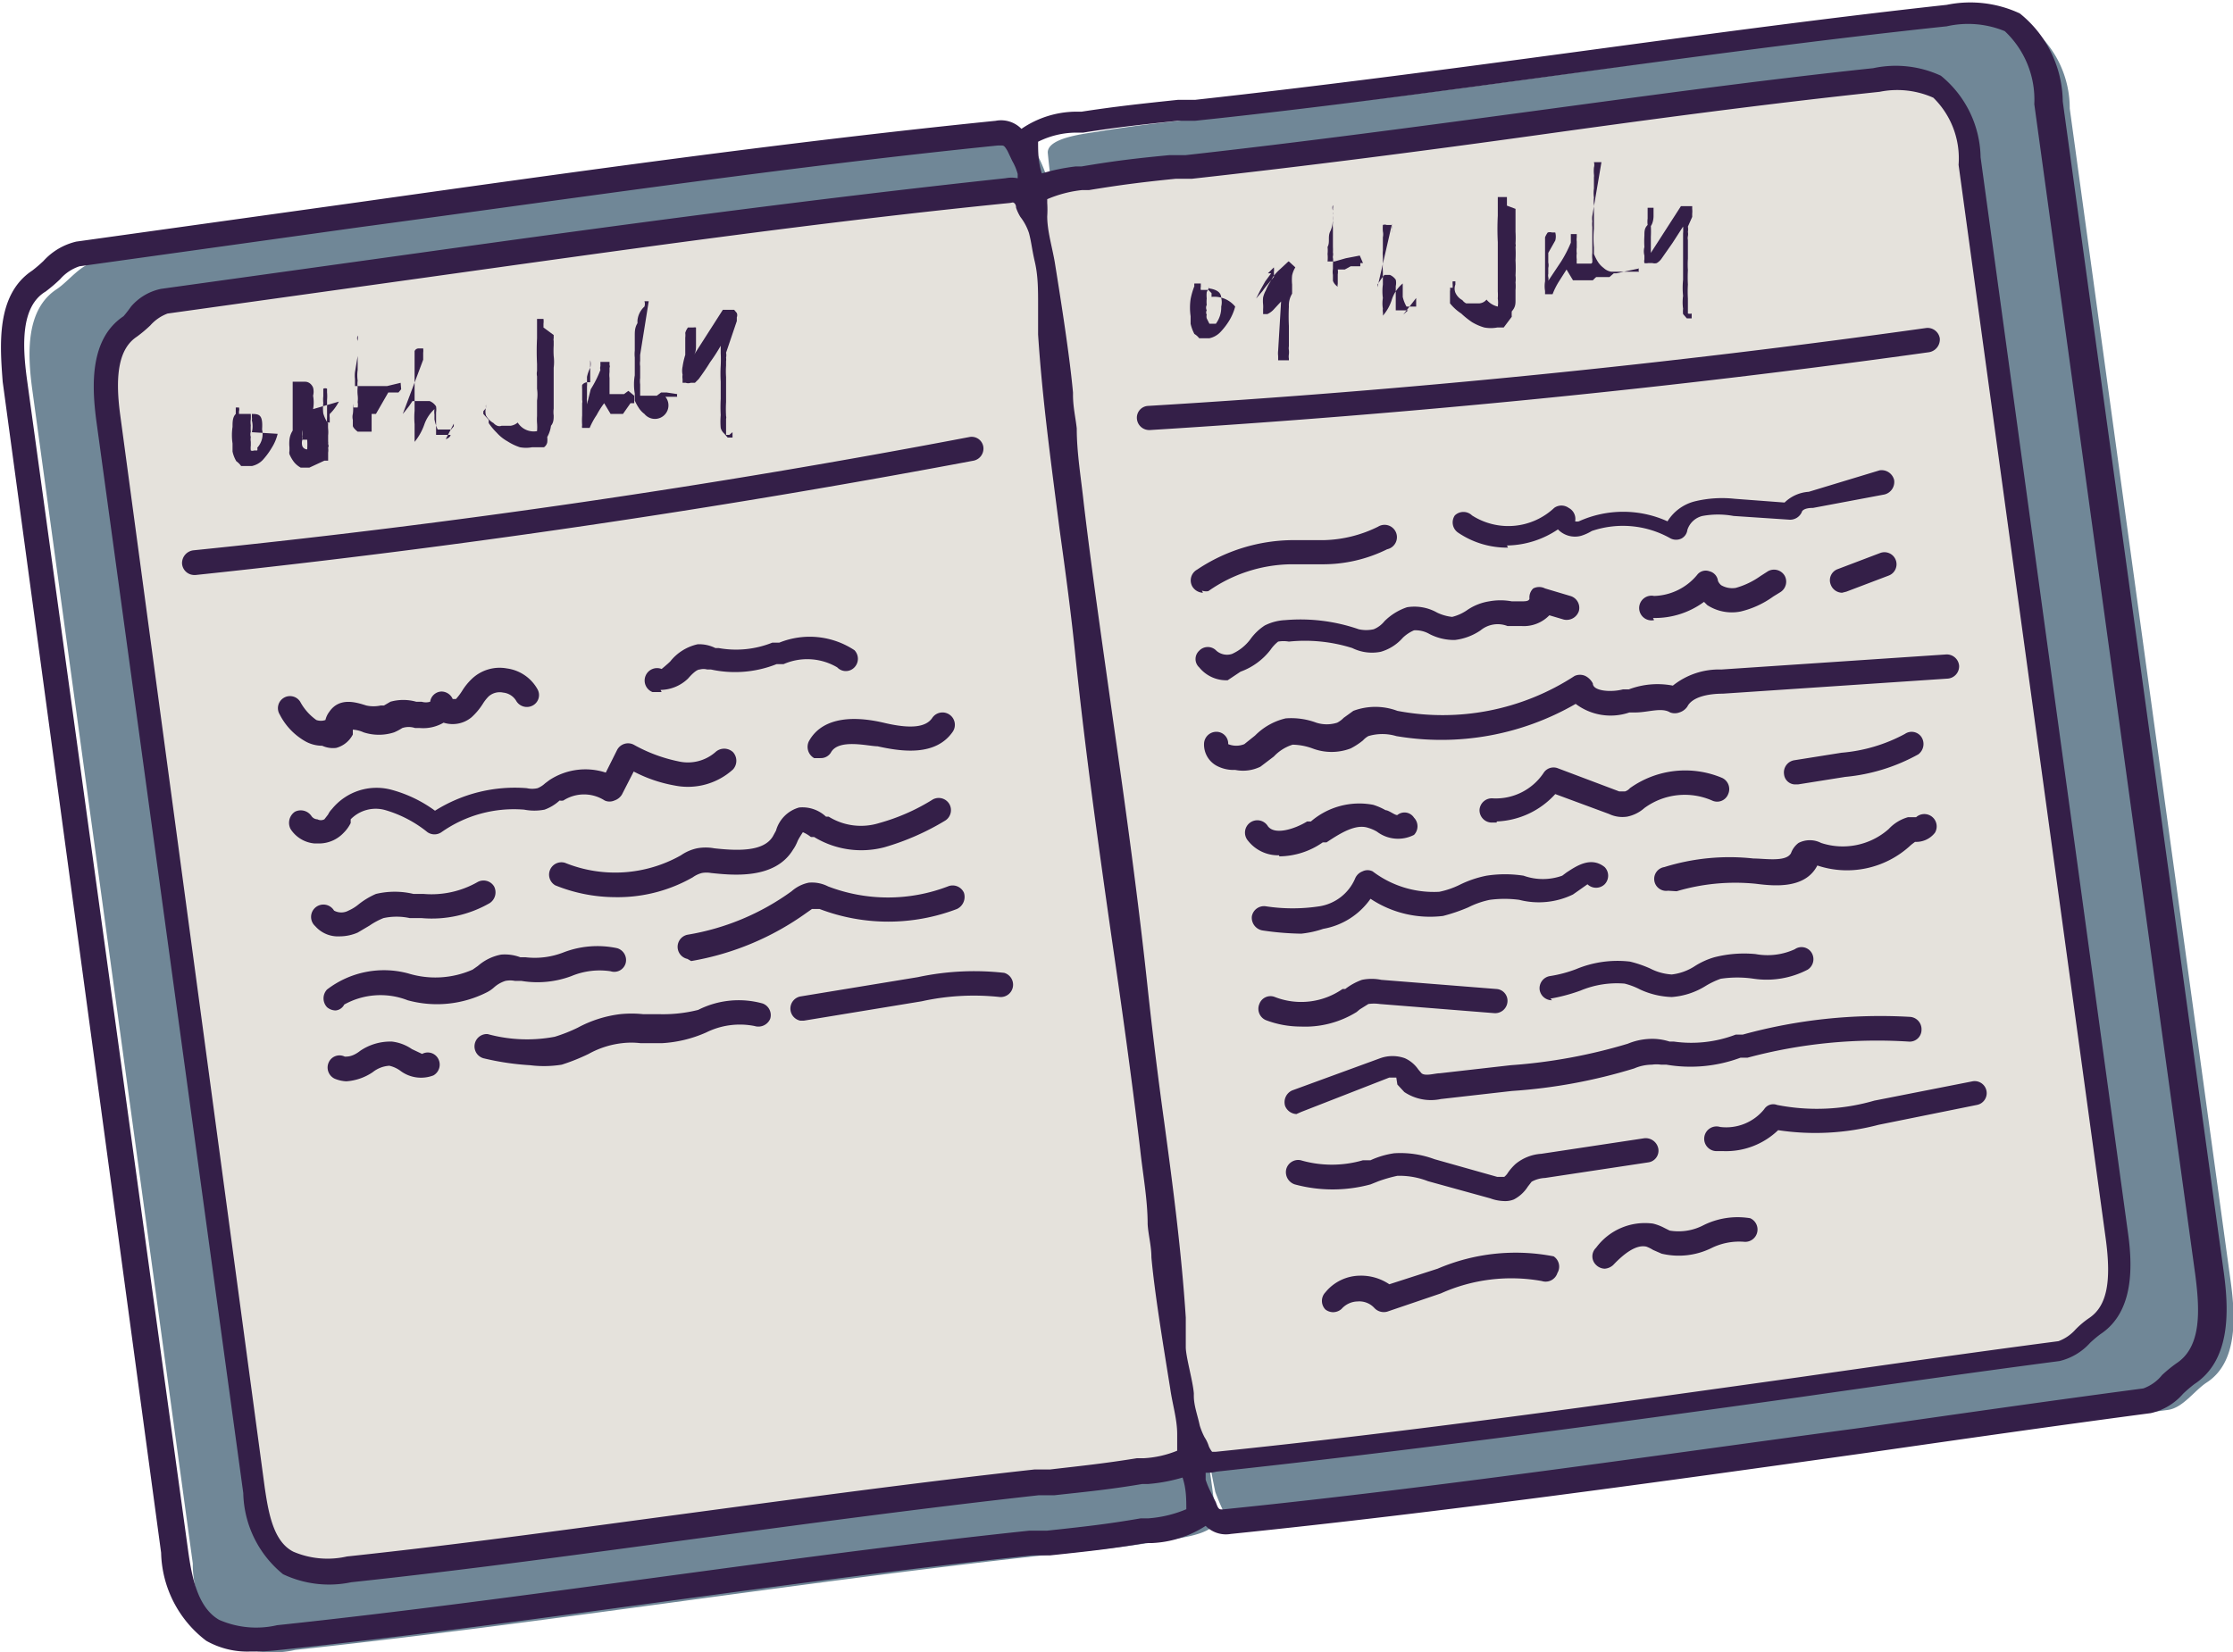
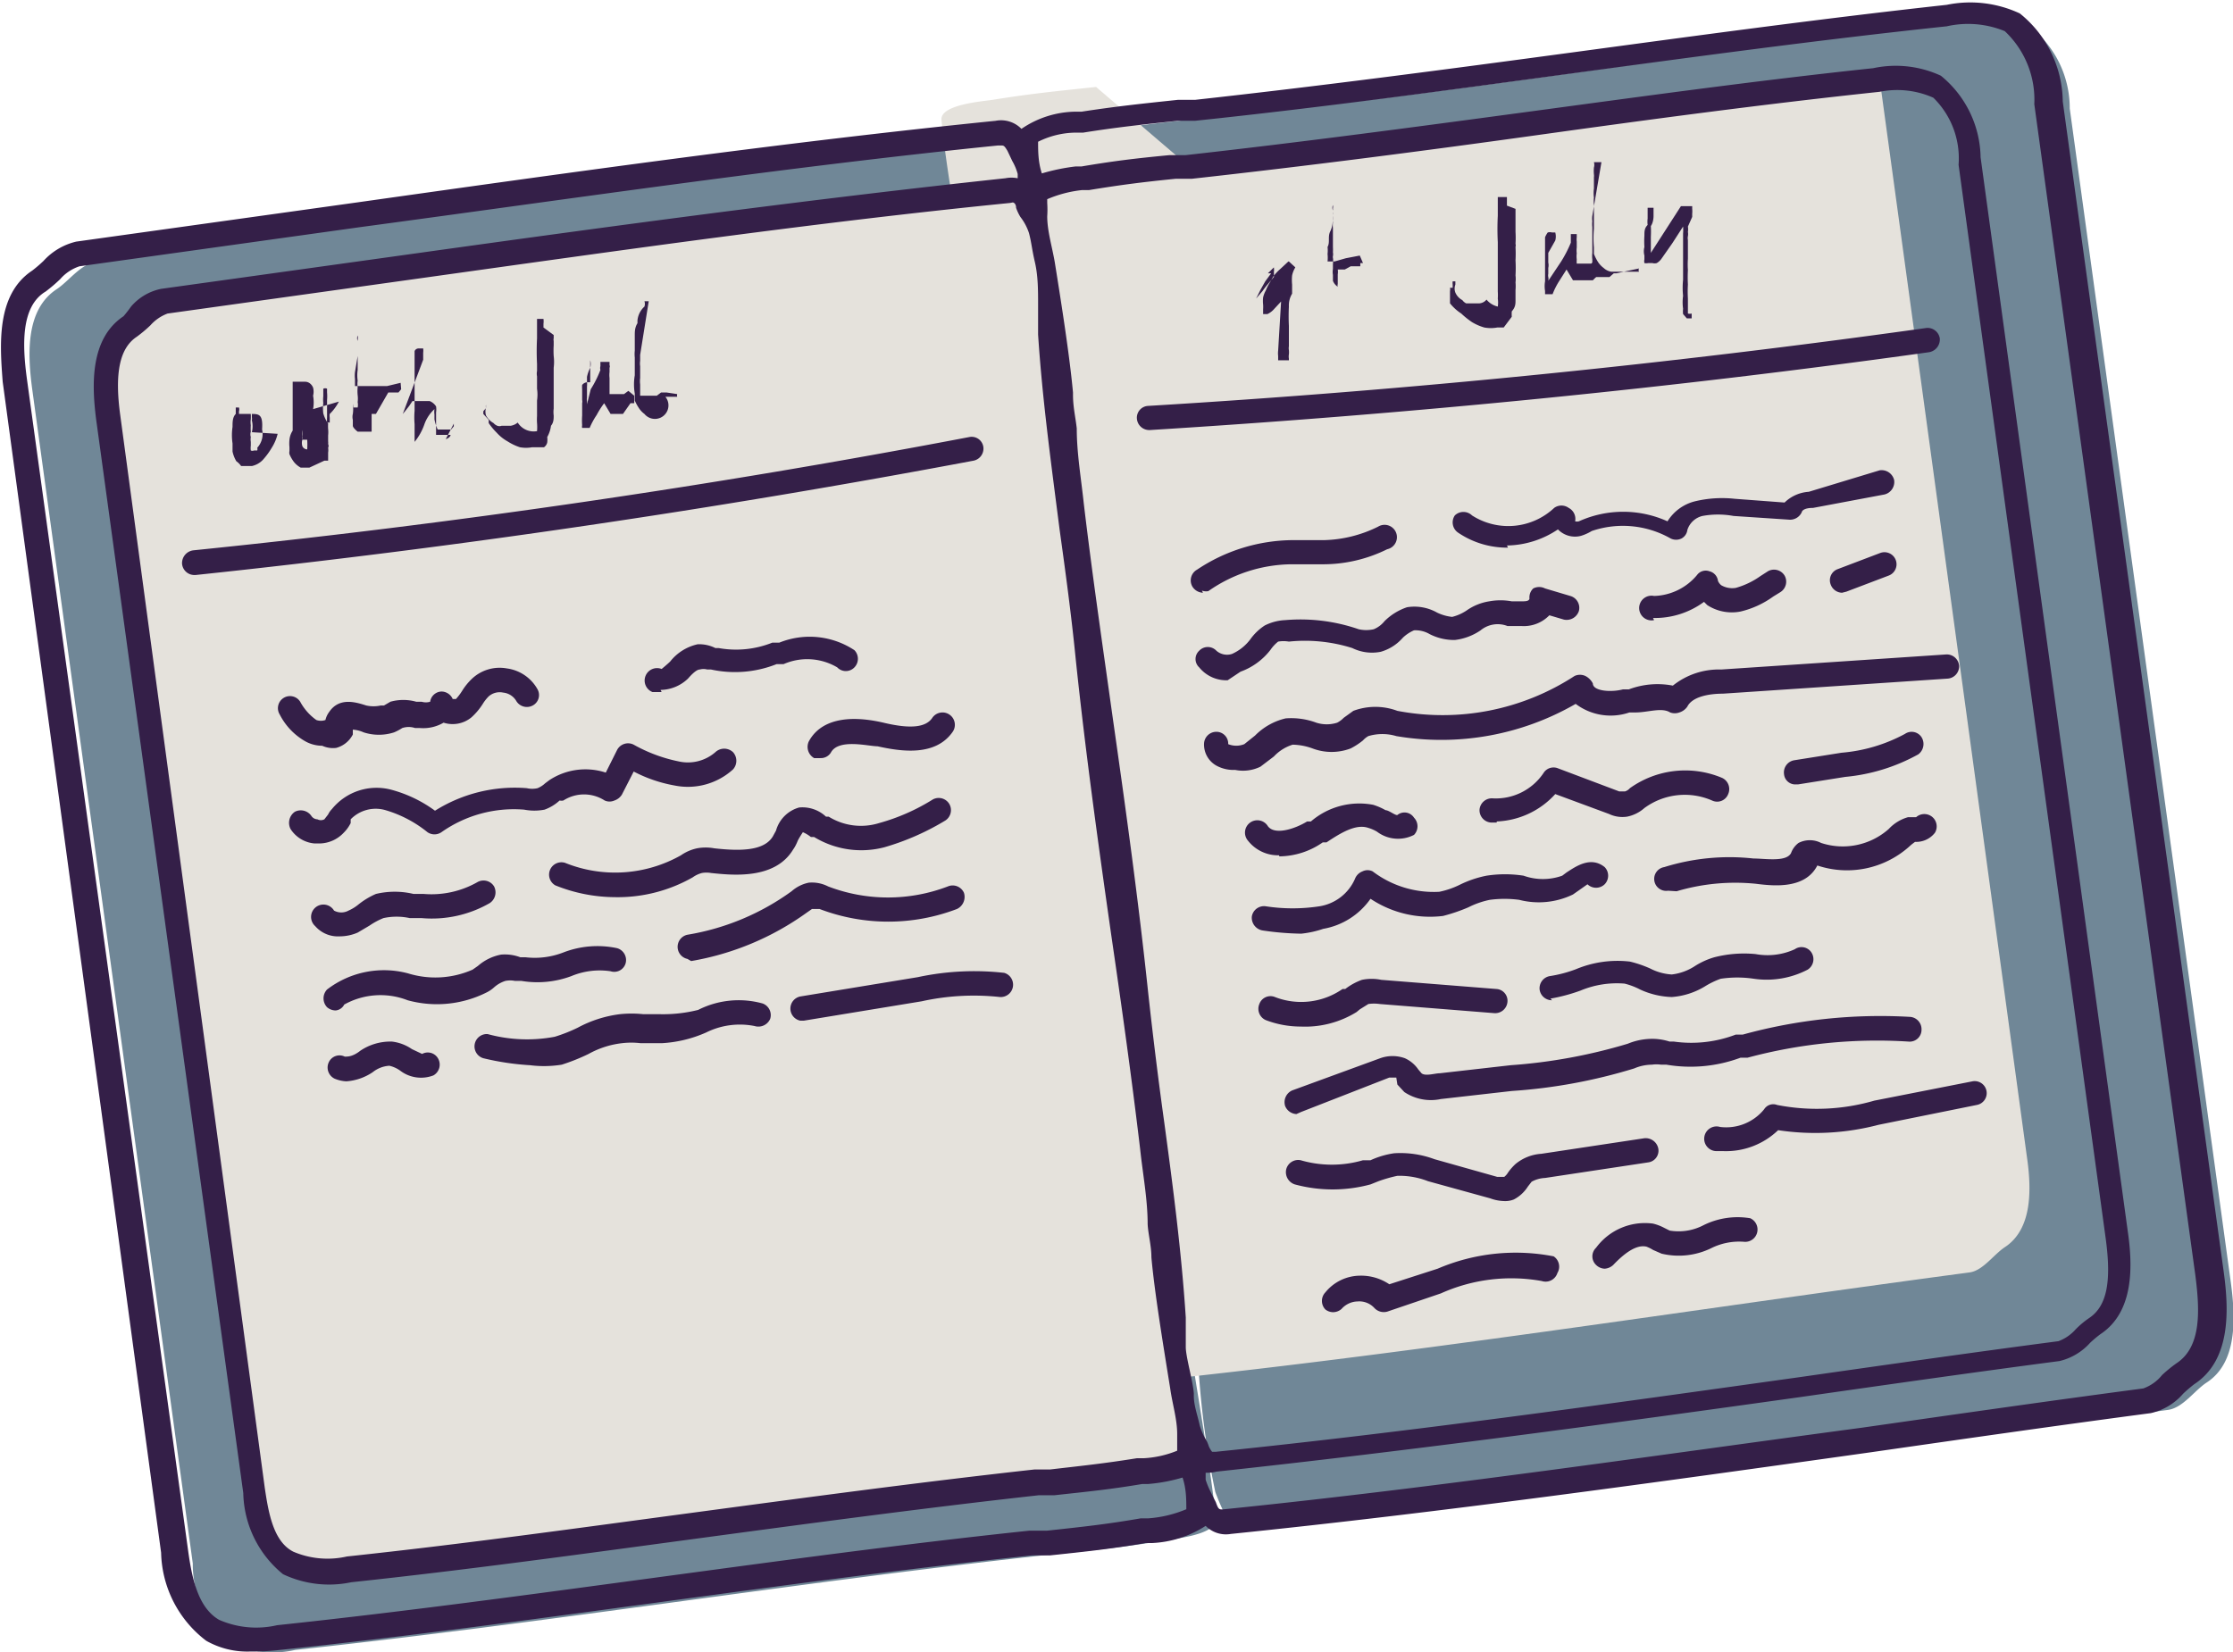
<svg xmlns="http://www.w3.org/2000/svg" id="Capa_1" data-name="Capa 1" width="41.58" height="30.77" viewBox="0 0 41.58 30.77">
  <defs>
    <style>.icon2-1{fill:#708797;}.icon2-2{fill:#e5e2dc;}.icon2-3{fill:#341f48;}</style>
  </defs>
  <title>cta2</title>
  <path class="icon2-1" d="M22.64,2.47C27.36,2,31.9,1.21,36.62.7a2,2,0,0,1,1.23.13,1.92,1.92,0,0,1,.69,1.48q1.5,10.93,3,21.87c.09.67.12,1.49-.45,1.86-.23.15-.44.47-.72.51-5.71.76-11.45,1.68-17.15,2.25-.18,0-.29,0-.39-.26a4.58,4.58,0,0,1-.2-.46,16.16,16.16,0,0,1-.34-2.95c-.14-2-.48-4-.7-6.05-.38-3.76-1.08-7.48-1.41-11.25-.11-1.27-.56-3.48-.67-4.7,0-.3.81-.36,1-.4.74-.12,1.26-.17,2.1-.26" transform="translate(0 -0.29)" />
  <path class="icon2-1" d="M19.5,29.25c-4.73.52-9.26,1.26-14,1.77a1.88,1.88,0,0,1-1.22-.13,1.89,1.89,0,0,1-.69-1.48L.6,7.54c-.09-.67-.12-1.48.45-1.86.23-.15.45-.47.73-.51C7.49,4.41,13.23,3.5,18.92,2.92c.19,0,.3,0,.4.26a3,3,0,0,1,.19.46,15.33,15.33,0,0,1,.34,2.95c.14,2,.49,4,.7,6.05.39,3.76,1.08,7.48,1.42,11.25.11,1.27.56,3.49.67,4.7,0,.3-.81.36-1,.4-.74.12-1.26.17-2.1.26" transform="translate(0 -0.29)" />
-   <path class="icon2-2" d="M22.14,3.39C26.48,2.91,30.63,2.23,35,1.76a1.78,1.78,0,0,1,1.12.12,1.77,1.77,0,0,1,.64,1.36q1.37,10,2.74,20.06c.09.61.11,1.36-.41,1.7-.21.14-.41.44-.66.47-5.25.7-10.51,1.54-15.73,2.07-.17,0-.27,0-.36-.24a2.3,2.3,0,0,1-.18-.43,13.54,13.54,0,0,1-.31-2.7c-.13-1.87-.45-3.68-.65-5.55-.35-3.45-1-6.86-1.29-10.31-.11-1.17-.52-3.2-.62-4.32,0-.27.74-.33.95-.36.68-.11,1.16-.16,1.93-.24" transform="translate(0 -0.29)" />
+   <path class="icon2-2" d="M22.14,3.39C26.48,2.91,30.63,2.23,35,1.76q1.37,10,2.74,20.06c.09.61.11,1.36-.41,1.7-.21.14-.41.44-.66.47-5.25.7-10.51,1.54-15.73,2.07-.17,0-.27,0-.36-.24a2.3,2.3,0,0,1-.18-.43,13.54,13.54,0,0,1-.31-2.7c-.13-1.87-.45-3.68-.65-5.55-.35-3.45-1-6.86-1.29-10.31-.11-1.17-.52-3.2-.62-4.32,0-.27.74-.33.95-.36.68-.11,1.16-.16,1.93-.24" transform="translate(0 -0.29)" />
  <path class="icon2-2" d="M19.26,28c-4.33.47-8.49,1.15-12.83,1.63a1.85,1.85,0,0,1-1.12-.12,1.76,1.76,0,0,1-.63-1.36Q3.3,18.06,1.93,8c-.08-.61-.11-1.35.41-1.7.21-.14.41-.43.66-.47,5.25-.7,10.51-1.53,15.73-2.06.17,0,.27,0,.37.24a3.79,3.79,0,0,1,.18.42,15.3,15.3,0,0,1,.31,2.7c.12,1.88.44,3.69.64,5.56.35,3.44,1,6.85,1.29,10.31.11,1.17.52,3.2.62,4.32,0,.27-.74.32-.95.36-.68.11-1.16.16-1.93.24" transform="translate(0 -0.29)" />
  <path class="icon2-3" d="M4.67,31.05a1.55,1.55,0,0,1-.83-.2A2.12,2.12,0,0,1,3,29.21L.05,7.4C0,6.73-.08,5.78.6,5.33a2.59,2.59,0,0,0,.21-.18,1.19,1.19,0,0,1,.61-.36l5.23-.73c3.9-.55,7.94-1.12,11.89-1.52a.53.53,0,0,1,.48.15,1.82,1.82,0,0,1,1-.32l.12,0c.65-.1,1.13-.15,1.79-.22l.32,0h0c2.36-.26,4.7-.57,7-.88s4.63-.63,7-.89a2.18,2.18,0,0,1,1.36.16,2.13,2.13,0,0,1,.8,1.64l3,21.82c.09.67.14,1.62-.55,2.07a2.59,2.59,0,0,0-.21.18,1.12,1.12,0,0,1-.6.36c-1.74.23-3.48.48-5.22.73-3.91.55-8,1.12-11.91,1.52a.53.53,0,0,1-.47-.15,2,2,0,0,1-1,.32h-.12c-.64.11-1.12.16-1.78.23l-.33,0h0c-2.36.25-4.71.57-7,.88s-4.62.63-7,.88A4.24,4.24,0,0,1,4.67,31.05ZM18.64,3h-.06c-3.94.4-8,1-11.87,1.52l-5.23.73a.81.81,0,0,0-.36.24,3,3,0,0,1-.27.23C.38,6,.42,6.74.5,7.34l3,21.81c.07.51.18,1.08.58,1.31a1.72,1.72,0,0,0,1.08.1c2.36-.25,4.7-.57,7-.88s4.63-.63,7-.88h0l.33,0c.65-.07,1.12-.12,1.75-.23h.14a2.24,2.24,0,0,0,.71-.17c0-.18,0-.38-.07-.59a3.11,3.11,0,0,1-.64.12l-.11,0c-.59.1-1,.14-1.64.21l-.29,0c-2.16.24-4.31.53-6.39.81s-4.25.58-6.41.81a2,2,0,0,1-1.27-.15,2,2,0,0,1-.74-1.51l-2.74-20c-.08-.63-.12-1.5.51-1.92A2.31,2.31,0,0,0,2.44,6,1,1,0,0,1,3,5.67L7.81,5c3.58-.5,7.28-1,10.91-1.39a.59.59,0,0,1,.23,0l0-.08a1,1,0,0,0-.1-.24l-.09-.19C18.7,3,18.69,3,18.64,3Zm.17,1.07h0c-3.61.36-7.31.89-10.89,1.39l-4.8.67a.8.8,0,0,0-.32.22,2.52,2.52,0,0,1-.25.21c-.32.21-.42.67-.31,1.47L4.93,28c.07.47.16,1,.53,1.19a1.62,1.62,0,0,0,1,.09c2.16-.23,4.31-.53,6.4-.81s4.23-.57,6.4-.81h0l.29,0c.6-.07,1-.11,1.62-.21l.13,0a1.92,1.92,0,0,0,.62-.14v-.07c0-.08,0-.16,0-.24,0-.28-.09-.56-.13-.85-.14-.87-.29-1.78-.35-2.44v0c0-.22-.06-.43-.07-.62,0-.46-.09-.93-.14-1.4-.16-1.35-.35-2.7-.54-4-.24-1.68-.48-3.41-.66-5.13-.08-.81-.19-1.62-.3-2.41-.15-1.18-.32-2.4-.4-3.63l0-.55c0-.28,0-.54-.06-.8s-.06-.35-.11-.54A1,1,0,0,0,19,4.33a.89.89,0,0,1-.08-.17c0-.09-.06-.1-.06-.1h0Zm.32,25h0Zm3.32-1.3s0,.05,0,.08a1.54,1.54,0,0,0,.1.24l.09.18c.05.14.06.14.16.13,3.94-.4,8-1,11.88-1.52,1.75-.25,3.49-.5,5.23-.73a.79.79,0,0,0,.35-.25,2.61,2.61,0,0,1,.27-.22c.47-.31.43-1,.35-1.63l-3-21.82A1.75,1.75,0,0,0,37.33.87,1.8,1.8,0,0,0,36.25.78c-2.36.25-4.71.57-7,.88s-4.62.63-7,.88l-.32,0c-.66.07-1.13.12-1.76.22l-.14,0a1.61,1.61,0,0,0-.7.17c0,.17,0,.38.07.59a3.72,3.72,0,0,1,.63-.13h.11c.59-.1,1-.15,1.63-.21l.3,0h0c2.16-.24,4.32-.53,6.4-.81s4.24-.58,6.41-.81a2,2,0,0,1,1.26.14,2,2,0,0,1,.74,1.52l2.74,20c.09.62.13,1.5-.51,1.92a2.31,2.31,0,0,0-.19.16,1.11,1.11,0,0,1-.57.34c-1.6.21-3.21.44-4.82.67-3.57.5-7.27,1-10.88,1.39A.63.63,0,0,1,22.45,27.72Zm-.22-1.48c0,.18.07.36.11.55a1.28,1.28,0,0,0,.09.22.67.67,0,0,1,.08.17.45.45,0,0,0,.06.1h.07c3.61-.37,7.3-.89,10.87-1.39,1.61-.23,3.22-.46,4.82-.67a.8.8,0,0,0,.32-.22,1.64,1.64,0,0,1,.25-.21c.33-.22.42-.67.31-1.48l-2.74-20A1.58,1.58,0,0,0,36,2.11,1.65,1.65,0,0,0,35,2c-2.17.23-4.32.52-6.4.81s-4.24.57-6.41.81l-.3,0c-.6.06-1,.11-1.61.21h-.13A2.26,2.26,0,0,0,19.5,4v.07a1.87,1.87,0,0,1,0,.25c0,.27.09.56.14.85.14.87.28,1.78.34,2.43v.05c0,.22.05.43.07.62,0,.46.08.92.13,1.39.16,1.35.36,2.71.54,4,.24,1.68.48,3.41.66,5.12.09.82.19,1.63.3,2.42.16,1.18.32,2.4.4,3.63,0,.19,0,.37,0,.55S22.21,26,22.23,26.24ZM3.62,11a.23.23,0,0,1-.23-.21.24.24,0,0,1,.21-.25c4.82-.49,9.68-1.2,14.45-2.11a.22.22,0,0,1,.26.18.23.23,0,0,1-.18.26C13.35,9.77,8.48,10.49,3.64,11Z" transform="translate(0 -0.29)" />
  <path class="icon2-3" d="M4.67,8a.93.93,0,0,1,0,.1.37.37,0,0,0,0,.11.84.84,0,0,0,0,.12.17.17,0,0,0,0,.1.28.28,0,0,0,0,.09s0,0,0,.07a.36.36,0,0,0,0,.09h0a.07.07,0,0,0,.06,0l.06,0a.08.08,0,0,0,0-.05.05.05,0,0,1,0,0,.39.39,0,0,0,.09-.17.37.37,0,0,0,0-.17C4.9,8,4.82,8,4.67,8m.5.37a.85.85,0,0,1-.11.26,1.37,1.37,0,0,1-.17.23.4.4,0,0,1-.2.11H4.63l-.07,0h0s0,0-.07,0a.38.38,0,0,0-.09-.09.6.6,0,0,1-.07-.18l0-.15a1.06,1.06,0,0,1,0-.31c0-.09,0-.18.06-.24l0,0,0-.06,0,0,0,0,0-.06,0,0,0,0,0,0s0,0,0,0l0,0a.08.08,0,0,0,0,0l.06,0a.12.12,0,0,1,0,.07l0,0v.05l0,0h.06l.05,0,.07,0,.06,0s0,0,0,.06,0,0,0,0V8l0,.06a.18.18,0,0,1,0,.06.46.46,0,0,1,0,.22" transform="translate(0 -0.29)" />
  <path class="icon2-3" d="M5.63,8.48a1.21,1.21,0,0,0,0-.18.49.49,0,0,0,0,.12.13.13,0,0,0,0,.06.21.21,0,0,0,0,.12.1.1,0,0,0,.09.06,1.21,1.21,0,0,0,0-.18m-.15-.92v.05h0v0Zm0,.1v0s0,0,0,0,0,0,0,0v0m.74.11A.88.88,0,0,1,6.14,8a.24.24,0,0,0,0,.07l0,.09,0,0,0,0,0,0-.05,0a.05.05,0,0,0,0,0l0,0a.84.84,0,0,1,0-.1l0-.15c0-.06,0-.11,0-.17a.76.76,0,0,0,0-.14s0,0,0-.07a.08.08,0,0,0-.07,0l0,0a.08.08,0,0,0,0,0l0,0v0l0,.14a.62.62,0,0,0,0,.13.77.77,0,0,0,0,.19.66.66,0,0,0,.09.19.69.69,0,0,0,0,.1.56.56,0,0,1,0,.12l0,.11a.18.18,0,0,1,0,.05.08.08,0,0,1,0,.07.29.29,0,0,1,0,.09s0,.06,0,.09,0,.05,0,.06l-.07,0L5.76,9h-.1l0,0-.06,0a.42.42,0,0,1-.13-.11.7.7,0,0,1-.08-.14v0a.14.14,0,0,1,0-.06s0-.05,0-.07v0a.66.66,0,0,1,0-.14.38.38,0,0,1,.06-.17l0-.05,0,0,0-.05,0,0,0-.29V7.62l0-.08,0,0a0,0,0,0,0,0,0v0s0,0,0,0h0v0s0,0,0-.06l0-.08.08,0,.09,0,0,0h0s0,0,0,0h.06l0,0,0,0c.08,0,.13.06.15.11a.3.3,0,0,1,0,.15.71.71,0,0,1,0,.25" transform="translate(0 -0.29)" />
  <path class="icon2-3" d="M7.47,7.54h0s0,0,0,0l0,0,0,0,0,0h0s0,0-.05.06l-.09,0,0,0,0,0h0s0,0,0,0,0,0,0,0l-.1,0L7,8H7l0,0-.08,0h0v0l0,0,0,0s0,0,0,.08v.25s0,0,0,0a.08.08,0,0,1,0,0v0a0,0,0,0,1,0,0s0,0,0,0H6.66s0,0,0,0-.09-.07-.09-.11l0-.11a.23.23,0,0,1,0-.11.68.68,0,0,0,0-.19v0l0,0,0,0,0,0V7.88a0,0,0,0,0,0,0h.09a.08.08,0,0,0,0,0,.25.25,0,0,0,0-.1.53.53,0,0,0,0-.13.76.76,0,0,1,0-.15.41.41,0,0,1,0-.12.69.69,0,0,1,0-.2l0-.21s0-.07,0-.11,0-.07,0-.11,0-.07,0-.11a.13.13,0,0,1,0-.1l0,0h0s0,0,0,0,0,0,0,0h0v0l0,0,0,0a0,0,0,0,1,0,0v0a.19.19,0,0,1,0,.08s0,0,0,0,0,.2,0,.3l-.05.3a.53.53,0,0,0,0,.13s0,.09,0,.13v0h.06l.06,0H7l0,0,.21,0,.25-.06v0" transform="translate(0 -0.29)" />
  <path class="icon2-3" d="M8.45,8.18h0l0,0,0,0a.05.05,0,0,0,0,0s0,0,0,.05l0,0s0,0,0,0,0,0,0,0v0l0,0-.05.06h0l0,0,0,0H8.15l0,0,0,0h0l0,0,0,0,0,0,0,0a.82.82,0,0,1-.06-.19s0-.06,0-.09a.34.34,0,0,1,0-.1v0a.7.7,0,0,0-.19.29,1.07,1.07,0,0,1-.18.32h0l0,0,0,0,0,0,0,0s0,0,0,0l0,0s0-.05,0-.08,0,0,0-.05v-.2a1.47,1.47,0,0,1,0-.25c0-.07,0-.12,0-.17s0-.08,0-.08a.06.06,0,0,1,0,0s0,0,0,0a0,0,0,0,0,0,0s0-.09,0-.14l0-.14s0,0,0,0l0-.11,0-.12,0-.13,0-.11,0-.11a.08.08,0,0,1,.08-.05h.08s0,0,0,0a.34.34,0,0,1,0,.08l0,.07v0s0,0,0,.06L7.5,8l0,0,0,0,.05-.06a.1.1,0,0,0,0,0l0,0,.07-.09.06-.09.05,0,0,0H8a.25.25,0,0,1,.12.1.36.36,0,0,1,0,.11v.42s0,0,0,0l0,0h.09l.06,0,.07,0,.05,0,0,0,0,0s0,.05-.09.08" transform="translate(0 -0.29)" />
  <path class="icon2-3" d="M10.31,6.53s0,0,0,.06v0h0a.11.11,0,0,0,0,.05v.08a0,0,0,0,1,0,0,1.72,1.72,0,0,0,0,.2.88.88,0,0,1,0,.22v.09s0,.12,0,.26v.27s0,.1,0,.14a.51.51,0,0,0,0,.13c0,.06,0,.13-.05.19a.58.58,0,0,1-.07.21v0h0a.42.42,0,0,1,0,.1.15.15,0,0,1-.06.09l0,0H9.91a.63.63,0,0,1-.23,0,1,1,0,0,1-.23-.11.78.78,0,0,1-.2-.16,1.19,1.19,0,0,1-.15-.18l0-.06,0,0L9,8,9,8l0-.05,0,0,.05-.06,0,0a0,0,0,0,0,0,0h0l0,0s0,0,0-.06l0,0,0,0v0a.05.05,0,0,0,0,0s0,0,0,0v0a0,0,0,0,0,0,0h0l0,0,0,0a.08.08,0,0,0,0,.05s0,0,0,0a.08.08,0,0,0,0,0h0v0s0,0,0,0h0a.26.26,0,0,0,0,.15.37.37,0,0,0,.14.14h0a.18.18,0,0,0,.07.05.11.11,0,0,0,.08,0h.17a.26.26,0,0,0,.13-.06A.35.35,0,0,0,10,8.32a.88.88,0,0,0,0-.15,1,1,0,0,1,0-.13.06.06,0,0,1,0,0V7.75a.76.76,0,0,0,0-.22c0-.11,0-.19,0-.23s0,0,0,0a.25.25,0,0,1,0-.1V7.07a4.71,4.71,0,0,1,0-.48c0-.13,0-.25,0-.36h.07l0,0,0,0,.05,0a.36.36,0,0,1,0,.09s0,.06,0,.07v0" transform="translate(0 -0.29)" />
  <path class="icon2-3" d="M11.81,7.66l0,0a0,0,0,0,0,0,0l0,.08v0l0,0a0,0,0,0,0,0,0s0,0,0,0v0h0s0,0,0,0v.06l0,0-.07,0L11.6,8h-.12l-.11,0,0,0,0,0-.06-.1-.06-.1s0,0,0,0a.06.06,0,0,0,0,0,.06.06,0,0,0,0,0,1.64,1.64,0,0,0-.14.22,1.36,1.36,0,0,0-.13.24l0,0,0,0h-.09l0,0-.05,0,0,0,0,0s0,0,0,0a.11.11,0,0,1,0-.05,1.21,1.21,0,0,1,0-.18s0-.11,0-.18,0,0,0-.05a.13.13,0,0,0,0-.06v0a0,0,0,0,1,0,0s0,0,0,0l0,0s0,0,0,0v0h0v0h0l0-.1,0-.1a.56.56,0,0,1,0-.08.13.13,0,0,1,.09-.05h.06l0,0,0,0V7a0,0,0,0,1,0,0,.26.26,0,0,1,0,.14.7.7,0,0,0-.06.17l0,.09a.46.46,0,0,1,0,.09l0,.1,0,.11v0a.14.14,0,0,0,0,.06s0,0,0,.06v0h0L11,7.54a2,2,0,0,0,.18-.36.13.13,0,0,1,0-.07l0-.08h.1s0,0,0,0l.07,0,0,.06a.06.06,0,0,1,0,.05s0,0,0,0l0,.08a.43.43,0,0,0,0,.11s0,.08,0,.12h0s0,0,0,0v.18l0,0h0l.08,0,.1,0,.09,0,.08-.06h0l0,0" transform="translate(0 -0.29)" />
  <path class="icon2-3" d="M12.61,7.63s0,0,0,0h0l0,0s0,0,0,0a.1.1,0,0,0,0,.05s0,0,0,0,0,0,0,0a0,0,0,0,1,0,0l-.05,0s0,0-.06,0l0,0,0,0-.05,0,0,0,0,0,0,0h0s0,0,0,0h0l-.06,0A.23.23,0,0,1,12,8a.43.43,0,0,1-.11-.12.83.83,0,0,1-.07-.13l0-.13a1,1,0,0,1,0-.34l0-.33a.05.05,0,0,1,0,0s0,0,0,0a.62.62,0,0,1,0-.13s0-.09,0-.13,0-.1,0-.16,0-.14.05-.22a.08.08,0,0,1,0,0s0,0,0-.05A.4.4,0,0,1,12,6a.16.16,0,0,0,0-.1h.08l0,0h0l0,0,0,0s0,0,0,0,0,0,0,0l-.16,1,0,.11a.34.34,0,0,0,0,.1s0,.06,0,.1v.12a.49.49,0,0,0,0,.12s0,.07,0,.09v.06s0,0,0,.06l0,0,0,0h.19l.07,0,0,0h.05l0,0,.08-.06h0l.05,0,.05,0a.08.08,0,0,0,0,0" transform="translate(0 -0.29)" />
-   <path class="icon2-3" d="M13.52,6.86a.22.22,0,0,1,0,.09.11.11,0,0,1,0,0v0a.25.25,0,0,1,0,.07s0,0,0,.08v0a1.49,1.49,0,0,0,0,.21q0,.12,0,.21v0l0,.26a2.35,2.35,0,0,0,0,.26,0,0,0,0,0,0,0,.09.09,0,0,1,0,.05,0,0,0,0,0,0,0,0,0,0,0,0,0,0s0,0,0,.07v.23h0l.06,0,.06-.05,0,.1,0,0a0,0,0,0,0,0,0v0h0s0,0,0,0h0l0,0,0,0h-.09l0,0,0,0-.07-.08a.21.21,0,0,1-.06-.1,1.44,1.44,0,0,1,0-.24,2.81,2.81,0,0,1,0-.3c0-.1,0-.21,0-.32a2.66,2.66,0,0,1,0-.3,2.15,2.15,0,0,0,0-.23c0-.07,0-.11,0-.14h0a3.28,3.28,0,0,1-.2.31c-.06.1-.13.2-.21.31l-.07.07-.08,0a.13.13,0,0,1-.09,0l-.06,0,0-.07a.24.24,0,0,1,0-.08.36.36,0,0,1,0-.15,1.42,1.42,0,0,1,.05-.22c0-.07,0-.14,0-.2l0-.12a.39.39,0,0,0,0-.09.31.31,0,0,1,.05-.1h.1a.1.1,0,0,1,.05,0l0,0v0l0,.07,0,.09s0,.1,0,.17,0,.13-.05.2l0,0s0,0,0,0v0a.08.08,0,0,0,0,0l.55-.86.13,0,.08,0,.05.06a.11.11,0,0,1,0,.08s0,0,0,.07" transform="translate(0 -0.29)" />
  <path class="icon2-3" d="M21.4,8.3a.23.23,0,0,1-.23-.21.22.22,0,0,1,.21-.24c4.83-.29,9.7-.78,14.48-1.45a.23.23,0,0,1,.26.19.24.24,0,0,1-.2.26C31.13,7.52,26.25,8,21.41,8.3Z" transform="translate(0 -0.29)" />
-   <path class="icon2-3" d="M22.52,5.63a.93.93,0,0,1-.05.1.61.61,0,0,0,0,.12.56.56,0,0,0,0,.12.11.11,0,0,0,0,.1.08.08,0,0,0,0,.08.14.14,0,0,0,0,.07l.05.1h0l.06,0,.06,0s0,0,0,0,0,0,0,0A.51.51,0,0,0,22.74,6a.33.33,0,0,0,0-.16q0-.15-.24-.18M23,6a1,1,0,0,1-.11.26,1.28,1.28,0,0,1-.17.22.4.4,0,0,1-.2.11H22.4s0,0,0,0l-.07,0a.32.32,0,0,0-.09-.08.76.76,0,0,1-.07-.19l0-.14a1.12,1.12,0,0,1,0-.32,1.37,1.37,0,0,1,.07-.24.17.17,0,0,1,0-.05l0,0,0,0,0,0,0,0,0,0h0l0,0s0,0,0,0l0,0s.05,0,.05,0,0,0,.07,0l0,.06a.15.15,0,0,0,0,.06,0,0,0,0,1,0,0l0,0,.07,0,0,0,.07,0,.06.06,0,0,0,0v0l0,.07a.11.11,0,0,1,0,0A.5.5,0,0,1,23,6" transform="translate(0 -0.29)" />
  <path class="icon2-3" d="M23.67,5.38l-.11.15-.09.16-.08.16.12-.14a1.47,1.47,0,0,1,.1-.13s0,0,.05-.06l.06-.07a.36.36,0,0,0,0-.09.29.29,0,0,0,0-.09l-.11.11m-.42.15h0l0,0h0Zm-.07.15h0l.06-.12h0Zm1-.41s0,0,0,0a.47.47,0,0,0-.06.15.85.85,0,0,0,0,.17s0,.11,0,.17A.42.42,0,0,0,24,6a3.6,3.6,0,0,0,0,.36c0,.13,0,.25,0,.38a.2.2,0,0,0,0,.07.41.41,0,0,1,0,.08.25.25,0,0,0,0,.08V7l0,0,0,0H23.8l0,0s0,0,0,0h0s0,0,0,0,0,0,0-.08a.44.44,0,0,1,0-.1l.06-1V5.77h0l0,.06,0,.07a0,0,0,0,0,0,0v0l-.13.14a.38.38,0,0,1-.13.1s0,0,0,0h-.08l0,0h0l0-.09a.64.64,0,0,0,0-.09.57.57,0,0,1,0-.13.5.5,0,0,1,.05-.13.91.91,0,0,1,.07-.14l.07-.12,0,0h0v0a.08.08,0,0,0,0,0,.86.86,0,0,1,.13-.14l.15-.14v0h0v0s0,0,0,0,0,0,0,0h.15l.06,0s0,0,.06,0a.07.07,0,0,0,0,0v0H24l0,0s0,0,0,0,0,0,0,0h0l0,0,0,0,0,0a0,0,0,0,1,0,0,.09.09,0,0,1,0,0" transform="translate(0 -0.29)" />
  <path class="icon2-3" d="M25.38,5.19v0h0a0,0,0,0,1,0,0s0,0,0,0l-.05,0,0,0h0s0,0,0,.06l-.09,0,0,0,0,0h0s0,0,0,0l-.09,0-.11.06h0l-.05,0-.08,0h0v0l0,0,0,0a.28.28,0,0,1,0,.09v.18s0,0,0,0v0s0,0,0,0a.08.08,0,0,0,0,.05s0,0,0,0a.08.08,0,0,1,0,0s0,0,0,0h0l0,0s0,0,0,0a.22.22,0,0,1-.09-.11l0-.11a.31.31,0,0,1,0-.11c0-.06,0-.12,0-.19s0,0,0,0l0,0,0,0,0,0a.13.13,0,0,1,0-.05.17.17,0,0,0,0-.07l0,0h0s0,0,0,0h0s0,0,0,0a0,0,0,0,0,0,0,.87.87,0,0,0,0-.1V5.21a.66.66,0,0,0,0-.14c0-.05,0-.09,0-.12l0-.21,0-.2a.52.52,0,0,1,0-.11.5.5,0,0,1,0-.12s0-.06,0-.1a.13.13,0,0,1,0-.1l0,0h0l0,0,0,0h0v0l0,0,0,0v0a.18.18,0,0,1,0,.06s0,0,0,.07a.11.11,0,0,1,0,.05c0,.1,0,.21-.05.31s0,.2-.05.29a.57.57,0,0,1,0,.13.68.68,0,0,1,0,.14h.07l.06,0h0s0,0,0,0l0,0h0l.21-.06.26-.05h0" transform="translate(0 -0.29)" />
-   <path class="icon2-3" d="M26.37,5.84h0l0,0h0s0,0,0,0,0,0,0,0l0,0,0,0V6s0,0,0,0l0,0,0,0h0l-.05,0,0,0h-.13l0,0,0,0h0l0,0,0,0,0,0,0,0a.67.67,0,0,1-.07-.18s0-.07,0-.1V5.57a.65.65,0,0,0-.2.29.83.83,0,0,1-.17.31h0l0,0,0,0,0,0,0,0,0,0a.25.25,0,0,0,0-.07.18.18,0,0,1,0-.06.63.63,0,0,1,0-.2.94.94,0,0,1,0-.25l0-.17,0-.08v0a.06.06,0,0,0,0,0l0,0a.78.78,0,0,1,0-.14c0-.06,0-.1,0-.14a.07.07,0,0,0,0,0,.44.44,0,0,1,0-.1l0-.13,0-.12a.26.26,0,0,0,0-.11.73.73,0,0,1,0-.12.1.1,0,0,1,.07,0h.1a.2.2,0,0,1,0,.08.35.35,0,0,0,0,.07V4.4s0,0,0,.06l-.27,1.18s0,0,0,0l0-.05,0,0,0,0,0,0,.06-.09a.71.71,0,0,1,.07-.09s0,0,0,0h0l0,0h.1a.26.26,0,0,1,.11.09.28.28,0,0,1,0,.12v.45l0,0s0,0,0,0h0l0,0,.06,0,.07,0,.05,0,.05,0,0,0-.09.08" transform="translate(0 -0.29)" />
  <path class="icon2-3" d="M28.22,4.18v.1h0v.12a0,0,0,0,1,0,0s0,.11,0,.21a1.86,1.86,0,0,1,0,.22s0,0,0,0a.11.11,0,0,1,0,.06,2.4,2.4,0,0,1,0,.25,2.46,2.46,0,0,1,0,.28.53.53,0,0,1,0,.13.78.78,0,0,1,0,.14c0,.06,0,.12,0,.19s0,.13-.07.21h0v0a1,1,0,0,0,0,.1L28,6.39l0,0,0,0h-.12a.67.67,0,0,1-.24,0,.94.94,0,0,1-.23-.1,1.56,1.56,0,0,1-.2-.16A.9.9,0,0,1,27,5.94s0,0,0-.06a.08.08,0,0,1,0,0l0-.17s0,0,0,0a.09.09,0,0,0,0,0,.14.14,0,0,0,0-.06l.05,0,0,0v0h0l0-.06a.21.21,0,0,1,0-.06l0,0,0,0v0a0,0,0,0,0,0,0s0,0,0,0a0,0,0,0,1,0,0l0,0a0,0,0,0,0,0,0h.05s0,0,0,0,0,0,0,0l0,.06s0,0,0,0h0a.06.06,0,0,0,0,0s0,0,0,0h0a.21.21,0,0,0,0,.15.29.29,0,0,0,.13.14h0a.2.2,0,0,0,.07.06l.09,0h.16a.19.19,0,0,0,.13-.07A.38.38,0,0,0,27.89,6a.54.54,0,0,0,0-.15.93.93,0,0,0,0-.13s0,0,0,0,0,0,0-.07V5.44a0,0,0,0,1,0,0v0s0-.11,0-.23V5a0,0,0,0,0,0,0v-.2a4.73,4.73,0,0,1,0-.49c0-.13,0-.25,0-.35s0,0,0,0H28l0,0,0,0,.06,0,0,.09,0,.07v0" transform="translate(0 -0.29)" />
  <path class="icon2-3" d="M29.72,5.32s0,0,0,0l0,0,0,.07s0,0,0,0l0,.06h0v0h0s0,0,0,0h0s0,0,0,0v0a0,0,0,0,1,0,0l0,0-.06.06-.06,0H29.4l-.11,0,0,0,0,0-.06-.1-.06-.1s0,0,0,0v0s0,0,0,0l-.14.22a1.34,1.34,0,0,0-.12.24l0,0,0,0h-.09l0,0-.05,0,0,0,0,0s0,0,0-.06a.09.09,0,0,1,0,0,.54.54,0,0,1,0-.18c0-.05,0-.11,0-.18l0,0s0,0,0,0v0s0,0,0,0,0,0,0,0l0,0s0,0,0,0V4.91h0l0-.1,0-.1a.41.41,0,0,1,.05-.09.15.15,0,0,1,.08,0h.06a.05.05,0,0,0,0,0l0,0v0a.28.28,0,0,1,0,.15L28.83,5l0,.09,0,.09a.22.22,0,0,1,0,.1l0,.11h0s0,0,0,0a.14.14,0,0,0,0,.06.15.15,0,0,1,0,.07v0h0l.24-.36a2.31,2.31,0,0,0,.18-.35l0-.08,0-.08s0,0,0,0h0s0,0,0,0h.05l0,0s0,0,.06,0l0,0,0,0,0,.06a.31.31,0,0,0,0,.08l0,.11a.45.45,0,0,0,0,.11h0a.41.41,0,0,0,0,.11.54.54,0,0,0,0,.08,0,0,0,0,0,0,0h0l.08,0,.11,0,.08,0,.08-.07,0,0,0,.05" transform="translate(0 -0.29)" />
  <path class="icon2-3" d="M30.52,5.29l0,0h0l0,0s0,0,0,0a.06.06,0,0,0,0,.06s0,0,0,0l0,0a0,0,0,0,1,0,0l0,0s0,0-.05,0l0,0a.05.05,0,0,1,0,0l-.05,0-.05,0,0,0s0,0,0,0h0s0,0,0,0h0l-.06,0H30a.27.27,0,0,1-.14-.07.43.43,0,0,1-.11-.12.91.91,0,0,1-.07-.14l0-.12a2,2,0,0,1,0-.35c0-.11,0-.22,0-.33a.08.08,0,0,1,0,0,0,0,0,0,0,0,0s0-.07,0-.12a.51.51,0,0,1,0-.13.61.61,0,0,1,0-.17c0-.06,0-.13,0-.21s0,0,0,0a.17.17,0,0,0,0-.05.68.68,0,0,1,0-.13.18.18,0,0,0,0-.1h.14l0,0s0,0,0,0a.05.05,0,0,1,0,0s0,0,0,0l-.17,1a.36.36,0,0,0,0,.1.52.52,0,0,0,0,.11V5a.49.49,0,0,0,0,.12v.26a.64.64,0,0,0,0,.07v0l0,0,.08,0h.11l.08,0,0,0h0l.05,0,.08-.07s0,0,0,0h0l0,0,.05,0,0,0" transform="translate(0 -0.29)" />
  <path class="icon2-3" d="M31.43,4.51a.31.31,0,0,1,0,.1.09.09,0,0,1,0,0v0a.22.22,0,0,1,0,.08.17.17,0,0,0,0,.07V4.9c0,.07,0,.14,0,.21a1.49,1.49,0,0,0,0,.21l0,0a2.45,2.45,0,0,0,0,.27,2.11,2.11,0,0,0,0,.26v0a.11.11,0,0,1,0,0v.28s0,0,0,0v0h0a.15.15,0,0,0,.07,0,.12.12,0,0,1,0,0l0,.09,0,0s0,0,0,0v0s0,0,0,0h0l0,0,0,0h-.09s0,0,0,0l0,0-.07-.08a.47.47,0,0,1,0-.1.88.88,0,0,1,0-.24,1.5,1.5,0,0,1,0-.3c0-.11,0-.21,0-.32s0-.21,0-.3,0-.17,0-.24a.78.78,0,0,0,0-.13h0l-.2.31-.21.3a.3.3,0,0,1-.08.07.15.15,0,0,1-.08,0h-.08a.18.18,0,0,1-.07,0,.16.16,0,0,1,0-.07l0-.07a.31.31,0,0,1,0-.16,1.55,1.55,0,0,1,0-.21c0-.08,0-.14.06-.2a.5.5,0,0,1,0-.12l0-.09,0-.11h.05l.06,0,0,0,0,0v0l0,.08,0,.08s0,.11-.05.18a1.94,1.94,0,0,1,0,.2V5l0,0v0s0,0,0,0l.56-.87.13,0,.08,0s0,0,0,.05a.46.46,0,0,1,0,.09v.06" transform="translate(0 -0.29)" />
  <path class="icon2-3" d="M24.82,24.73a.24.24,0,0,1-.14-.05.23.23,0,0,1,0-.32.84.84,0,0,1,.64-.31.94.94,0,0,1,.55.16l.9-.29a3.69,3.69,0,0,1,2.16-.23A.23.23,0,0,1,29,24a.23.23,0,0,1-.29.15,3.2,3.2,0,0,0-1.88.23l-1,.34a.24.24,0,0,1-.24-.07.38.38,0,0,0-.31-.12.41.41,0,0,0-.3.14A.24.24,0,0,1,24.82,24.73Zm5.06-.81a.24.24,0,0,1-.16-.07.22.22,0,0,1,0-.32,1.13,1.13,0,0,1,1.06-.45.9.9,0,0,1,.21.08l.1.05a1,1,0,0,0,.63-.1,1.43,1.43,0,0,1,.87-.13.23.23,0,0,1-.1.44,1.17,1.17,0,0,0-.61.11,1.38,1.38,0,0,1-.94.11l-.16-.07a.67.67,0,0,0-.12-.06c-.2-.05-.44.15-.62.34A.26.26,0,0,1,29.88,23.92ZM28,22.66a.79.79,0,0,1-.25-.05l-1.16-.32a1.46,1.46,0,0,0-.57-.1,2.68,2.68,0,0,0-.35.1l-.15.06a2.7,2.7,0,0,1-1.41,0,.24.24,0,0,1-.16-.28.23.23,0,0,1,.27-.17,2.08,2.08,0,0,0,1.16,0l.14,0a1.6,1.6,0,0,1,.44-.13,1.82,1.82,0,0,1,.75.11l1.17.33s.11,0,.13,0a.29.29,0,0,0,.07-.08,1,1,0,0,1,.14-.16.84.84,0,0,1,.48-.19l1.92-.29a.24.24,0,0,1,.26.2.22.22,0,0,1-.19.25l-1.92.29a.57.57,0,0,0-.25.07l-.07.09a.68.68,0,0,1-.26.24A.43.43,0,0,1,28,22.66Zm4.14-.93h-.17a.23.23,0,1,1,.06-.45.91.91,0,0,0,.82-.33.2.2,0,0,1,.24-.08,3.83,3.83,0,0,0,1.81-.08l1.83-.36a.22.22,0,0,1,.08.44l-1.83.37a4.64,4.64,0,0,1-1.87.1A1.4,1.4,0,0,1,32.09,21.73Zm-8-.69a.24.24,0,0,1-.21-.15.24.24,0,0,1,.13-.29L25.7,20a.68.68,0,0,1,.46,0,.6.6,0,0,1,.25.21l.06.07c.07.06.25,0,.34,0l1.32-.15a10,10,0,0,0,2.18-.4l0,0a1.19,1.19,0,0,1,.51-.09,1.08,1.08,0,0,1,.27.05l.08,0a2.32,2.32,0,0,0,1.15-.13l.13,0a9.65,9.65,0,0,1,3.12-.33.23.23,0,0,1,.21.24.22.22,0,0,1-.24.22,9.3,9.3,0,0,0-3,.3l-.13,0a2.67,2.67,0,0,1-1.38.13l-.1,0a.59.59,0,0,0-.17,0,.85.85,0,0,0-.33.07l0,0a10,10,0,0,1-2.28.42l-1.32.15a.89.89,0,0,1-.68-.13l-.13-.14L26,20.36s-.06,0-.13,0L24.23,21ZM6.45,20.43a.63.63,0,0,1-.22-.05.23.23,0,0,1-.11-.3.22.22,0,0,1,.3-.11c.06,0,.15,0,.29-.11a1,1,0,0,1,.59-.17.82.82,0,0,1,.37.14l.19.09a.22.22,0,0,1,.3.09.23.23,0,0,1-.09.31.64.64,0,0,1-.62-.09.56.56,0,0,0-.2-.09.55.55,0,0,0-.31.12A1,1,0,0,1,6.45,20.43Zm3.42-.3A4.92,4.92,0,0,1,9,20a.23.23,0,0,1,.08-.45,2.78,2.78,0,0,0,1.25.05,2.94,2.94,0,0,0,.43-.17,2.23,2.23,0,0,1,.78-.25,2.06,2.06,0,0,1,.44,0l.32,0A2.67,2.67,0,0,0,13,19.1a1.67,1.67,0,0,1,1.2-.12.23.23,0,0,1,.14.29.24.24,0,0,1-.29.13,1.41,1.41,0,0,0-.9.12,2.35,2.35,0,0,1-.83.2c-.14,0-.27,0-.39,0a1.46,1.46,0,0,0-.35,0,1.67,1.67,0,0,0-.62.2,3.72,3.72,0,0,1-.5.2A2.08,2.08,0,0,1,9.87,20.13Zm14.35-.72a1.82,1.82,0,0,1-.65-.12.23.23,0,0,1-.12-.3.22.22,0,0,1,.29-.13A1.35,1.35,0,0,0,25,18.71l.05,0a1.14,1.14,0,0,1,.31-.17.89.89,0,0,1,.36,0l2.14.17a.22.22,0,0,1,.21.24.23.23,0,0,1-.25.21l-2.13-.17a.74.74,0,0,0-.21,0l-.16.1-.06.05A1.82,1.82,0,0,1,24.22,19.41ZM14.9,19.3a.23.23,0,0,1,0-.45l2.19-.36a5,5,0,0,1,1.61-.08.23.23,0,0,1-.08.45,4.51,4.51,0,0,0-1.46.08l-2.19.36Zm-8.65-.19a.25.25,0,0,1-.16-.06.24.24,0,0,1,0-.33,1.74,1.74,0,0,1,1.51-.3,1.72,1.72,0,0,0,1.2-.07l.1-.07a.91.91,0,0,1,.43-.21.81.81,0,0,1,.36.05l.1,0a1.47,1.47,0,0,0,.7-.09,1.76,1.76,0,0,1,1-.08.23.23,0,0,1,.16.28.22.22,0,0,1-.28.15,1.37,1.37,0,0,0-.73.09,1.81,1.81,0,0,1-.93.09l-.12,0a.45.45,0,0,0-.18,0,.58.58,0,0,0-.21.12.6.6,0,0,1-.13.09,2.06,2.06,0,0,1-1.48.15A1.39,1.39,0,0,0,6.41,19,.2.2,0,0,1,6.25,19.11Zm22.65-.19a.23.23,0,0,1-.23-.19.23.23,0,0,1,.19-.26,2.38,2.38,0,0,0,.49-.13,2,2,0,0,1,1-.14,2.12,2.12,0,0,1,.38.13,1,1,0,0,0,.4.11,1,1,0,0,0,.42-.15,1.4,1.4,0,0,1,.37-.17,2.23,2.23,0,0,1,.77-.06,1.22,1.22,0,0,0,.73-.09.22.22,0,0,1,.31.06.23.23,0,0,1-.07.32,1.65,1.65,0,0,1-1,.17,2.08,2.08,0,0,0-.62,0,1.53,1.53,0,0,0-.29.14,1.38,1.38,0,0,1-.62.2,1.51,1.51,0,0,1-.59-.14,1.31,1.31,0,0,0-.29-.11,1.76,1.76,0,0,0-.82.13,3.29,3.29,0,0,1-.56.15Zm-16.1-.77a.23.23,0,0,1,0-.45,4.57,4.57,0,0,0,1.94-.81.69.69,0,0,1,.32-.16.66.66,0,0,1,.36.07,3.12,3.12,0,0,0,2.23,0,.23.23,0,0,1,.3.12.25.25,0,0,1-.13.3,3.59,3.59,0,0,1-2.56,0l-.14,0-.1.07a5.17,5.17,0,0,1-2.15.9Zm-6.48-.42a.56.56,0,0,1-.45-.19.23.23,0,1,1,.35-.29.28.28,0,0,0,.27,0,.78.78,0,0,0,.18-.11A1.43,1.43,0,0,1,7,16.94a1.51,1.51,0,0,1,.7,0l.19,0a1.73,1.73,0,0,0,1-.22.23.23,0,0,1,.31.08.24.24,0,0,1-.08.31,2.16,2.16,0,0,1-1.27.28l-.22,0a1.15,1.15,0,0,0-.49,0,1.34,1.34,0,0,0-.26.14l-.22.13A.85.85,0,0,1,6.32,17.73Zm17.91-.05a5.37,5.37,0,0,1-.72-.06.24.24,0,0,1-.2-.26.23.23,0,0,1,.26-.19,3.3,3.3,0,0,0,1,0,.87.87,0,0,0,.66-.51.24.24,0,0,1,.14-.14.21.21,0,0,1,.19,0,1.88,1.88,0,0,0,1.24.38,1.56,1.56,0,0,0,.38-.13,2,2,0,0,1,.5-.17,2.26,2.26,0,0,1,.69,0,1.07,1.07,0,0,0,.72,0l.08-.06c.17-.11.45-.31.71-.1a.23.23,0,0,1,0,.32.23.23,0,0,1-.32,0l-.17.12-.1.07a1.46,1.46,0,0,1-1,.1,2.08,2.08,0,0,0-.55,0,1.59,1.59,0,0,0-.4.14,3.24,3.24,0,0,1-.47.16,2,2,0,0,1-1.35-.32,1.36,1.36,0,0,1-.88.56A1.88,1.88,0,0,1,24.23,17.68ZM11.45,17a3,3,0,0,1-1.11-.22.23.23,0,0,1,.18-.42,2.49,2.49,0,0,0,2.16-.14l0,0a.83.83,0,0,1,.3-.13.88.88,0,0,1,.32,0c.45.05.92.06,1.09-.22l.06-.11a.62.62,0,0,1,.43-.43.64.64,0,0,1,.5.17l.05,0a1.14,1.14,0,0,0,.94.12,3.78,3.78,0,0,0,1-.44.23.23,0,0,1,.31.09.23.23,0,0,1-.09.31,4.7,4.7,0,0,1-1.12.49,1.69,1.69,0,0,1-1.31-.19l-.06,0a.65.65,0,0,0-.15-.09s-.08.12-.1.17-.05.11-.08.15c-.34.57-1.14.48-1.53.44a.48.48,0,0,0-.17,0,.51.51,0,0,0-.17.08l0,0A2.82,2.82,0,0,1,11.45,17Zm19.61-.12a.22.22,0,0,1-.07-.44,4.08,4.08,0,0,1,1.66-.16c.22,0,.61.07.7-.1a.41.41,0,0,1,.14-.19.46.46,0,0,1,.42,0,1.29,1.29,0,0,0,1.26-.26.78.78,0,0,1,.36-.22h.15a.23.23,0,0,1,.35.29.44.44,0,0,1-.37.17h0s-.07.05-.1.08l0,0a1.74,1.74,0,0,1-1.72.36h0c-.23.45-.83.38-1.15.34a3.84,3.84,0,0,0-1.47.14Zm4.58-1.36Zm-11.82.7a.71.71,0,0,1-.58-.27.23.23,0,1,1,.37-.27c.13.17.5.05.73-.09l.07,0a1.38,1.38,0,0,1,1.16-.31,1.15,1.15,0,0,1,.23.1c.06,0,.18.1.22.09a.21.21,0,0,1,.31.05.23.23,0,0,1,0,.32.65.65,0,0,1-.69-.06.71.71,0,0,0-.16-.07c-.23-.08-.51.09-.78.27l-.07,0A1.43,1.43,0,0,1,23.82,16.24ZM5.94,16H5.86a.59.59,0,0,1-.45-.27.25.25,0,0,1,.08-.32.24.24,0,0,1,.31.08.14.14,0,0,0,.11.06.14.14,0,0,0,.13,0l.07-.09a.36.36,0,0,1,.07-.1A1.07,1.07,0,0,1,7.29,15a2.44,2.44,0,0,1,.81.39,2.79,2.79,0,0,1,1.71-.42h0a.44.44,0,0,0,.2,0,.46.46,0,0,0,.14-.09l.08-.06a1.22,1.22,0,0,1,1.05-.14l.21-.42a.23.23,0,0,1,.31-.1,2.88,2.88,0,0,0,.83.31.78.78,0,0,0,.69-.17.24.24,0,0,1,.33,0,.24.24,0,0,1,0,.32,1.25,1.25,0,0,1-1.09.3,2.62,2.62,0,0,1-.76-.26l-.22.43a.26.26,0,0,1-.14.11.22.22,0,0,1-.18,0,.71.71,0,0,0-.77,0,.18.18,0,0,1-.07,0,.83.83,0,0,1-.28.17,1,1,0,0,1-.38,0h0a2.34,2.34,0,0,0-1.54.42.23.23,0,0,1-.26,0,2.25,2.25,0,0,0-.78-.41.65.65,0,0,0-.65.17l0,.07a.68.68,0,0,1-.13.18A.63.63,0,0,1,5.94,16Zm21.93-.39h-.11a.23.23,0,0,1-.21-.24.23.23,0,0,1,.25-.21,1.07,1.07,0,0,0,.94-.47.22.22,0,0,1,.27-.09l1.14.43s.08,0,.11,0a.2.2,0,0,0,.09-.06l0,0a1.77,1.77,0,0,1,1.72-.19.23.23,0,0,1,.11.3.22.22,0,0,1-.3.12,1.27,1.27,0,0,0-1.26.14.69.69,0,0,1-.32.16.58.58,0,0,1-.34-.05l-1-.37A1.55,1.55,0,0,1,27.87,15.59Zm5.57-.71a.21.21,0,0,1-.22-.19.23.23,0,0,1,.19-.26l.88-.14a3,3,0,0,0,1.18-.35.22.22,0,0,1,.31.06.24.24,0,0,1-.06.32,3.46,3.46,0,0,1-1.36.42l-.88.14ZM23,14.63a.67.67,0,0,1-.35-.08.45.45,0,0,1-.23-.41.23.23,0,0,1,.23-.22.22.22,0,0,1,.22.23h0a.4.4,0,0,0,.3,0l.2-.16a1.18,1.18,0,0,1,.57-.32,1.34,1.34,0,0,1,.57.08.64.64,0,0,0,.39,0,.47.47,0,0,0,.12-.09l.18-.13a1.17,1.17,0,0,1,.82,0h0a4.5,4.5,0,0,0,3.3-.65.24.24,0,0,1,.2,0,.32.32,0,0,1,.14.14c0,.14.33.17.56.11l.11,0a1.51,1.51,0,0,1,.82-.07,1.37,1.37,0,0,1,.9-.3l4.18-.28a.23.23,0,0,1,.25.21.23.23,0,0,1-.22.24l-4.18.28c-.27,0-.57.06-.66.24a.28.28,0,0,1-.15.11.25.25,0,0,1-.17,0c-.16-.1-.41,0-.65,0l-.11,0a1.08,1.08,0,0,1-1-.16A5,5,0,0,1,26,14h0a.91.91,0,0,0-.52,0,.39.39,0,0,0-.1.08,1.3,1.3,0,0,1-.23.15,1,1,0,0,1-.71,0,1.13,1.13,0,0,0-.37-.07.81.81,0,0,0-.35.22l-.25.19A.74.74,0,0,1,23,14.63Zm-7.74-.22-.1,0a.24.24,0,0,1-.1-.31c.21-.39.7-.51,1.39-.35.5.12.79.09.91-.09a.23.23,0,0,1,.38.26c-.32.46-.95.37-1.4.27-.17,0-.73-.15-.87.12A.22.22,0,0,1,15.29,14.41ZM6,14.18a.65.65,0,0,1-.31-.08,1.2,1.2,0,0,1-.48-.5.22.22,0,1,1,.38-.24,1,1,0,0,0,.3.34.25.25,0,0,0,.17,0,.05.05,0,0,0,0,0l0,0a.4.4,0,0,1,.07-.15c.19-.28.5-.18.69-.12a.62.62,0,0,0,.27,0l.06,0,.12-.07a.89.89,0,0,1,.48,0h.1a.28.28,0,0,0,.16,0,.22.22,0,0,1,.21-.19.23.23,0,0,1,.21.14h.06a1.11,1.11,0,0,0,.12-.16,1.12,1.12,0,0,1,.17-.21.75.75,0,0,1,.66-.2.77.77,0,0,1,.57.39.22.22,0,0,1-.09.3.23.23,0,0,1-.31-.09.32.32,0,0,0-.24-.15.31.31,0,0,0-.27.07.76.76,0,0,0-.11.14,1.21,1.21,0,0,1-.21.25.55.55,0,0,1-.52.1h0a.75.75,0,0,1-.44.1H7.73a.38.38,0,0,0-.24,0s0,0,0,0a1,1,0,0,1-.15.08.92.92,0,0,1-.57,0,.58.58,0,0,0-.2-.05h0s0,0,0,0l0,.09a.49.49,0,0,1-.31.25A.48.48,0,0,1,6,14.18Zm6.32-1-.17,0a.23.23,0,0,1,.17-.43h0s.11-.09.16-.14a.9.9,0,0,1,.51-.32.67.67,0,0,1,.33.07l.06,0a1.82,1.82,0,0,0,1-.1l.13,0a1.51,1.51,0,0,1,1.4.14.23.23,0,0,1,0,.32.22.22,0,0,1-.32,0,1.1,1.1,0,0,0-1-.06l-.13,0a2.1,2.1,0,0,1-1.22.1l-.07,0a.27.27,0,0,0-.14,0c-.06,0-.15.09-.22.17A.75.75,0,0,1,12.3,13.14Zm10.54-.22a.65.65,0,0,1-.53-.24.21.21,0,0,1,0-.31.22.22,0,0,1,.32,0,.3.3,0,0,0,.29.06.87.87,0,0,0,.34-.27l0,0a1,1,0,0,1,.27-.26.94.94,0,0,1,.38-.1,3.32,3.32,0,0,1,1.37.17l0,0a.64.64,0,0,0,.28,0,.5.5,0,0,0,.2-.15,1.08,1.08,0,0,1,.42-.26.86.86,0,0,1,.56.1.86.86,0,0,0,.28.08.86.86,0,0,0,.27-.12,1,1,0,0,1,.42-.17,1.16,1.16,0,0,1,.42,0l.18,0c.07,0,.14,0,.15-.05a.23.23,0,0,1,.07-.19.24.24,0,0,1,.22,0l.47.14a.23.23,0,0,1,.16.28.24.24,0,0,1-.28.16l-.27-.08,0,0a.66.66,0,0,1-.52.2l-.26,0a.5.5,0,0,0-.5.08,1.07,1.07,0,0,1-.48.18,1,1,0,0,1-.47-.11.52.52,0,0,0-.29-.07.69.69,0,0,0-.21.14.86.86,0,0,1-.41.26.83.83,0,0,1-.53-.07h0A2.93,2.93,0,0,0,24,12.24a.59.59,0,0,0-.2,0,.69.69,0,0,0-.14.15l0,0a1.23,1.23,0,0,1-.56.41Zm7.94-1.12h0a.23.23,0,1,1,0-.45h0A1.08,1.08,0,0,0,31.6,11a.2.2,0,0,1,.23-.07.21.21,0,0,1,.16.18.21.21,0,0,0,.06.08.41.41,0,0,0,.27.05,1.48,1.48,0,0,0,.46-.22l.14-.09a.23.23,0,0,1,.31.08.23.23,0,0,1-.08.31l-.13.08a1.71,1.71,0,0,1-.61.28.84.84,0,0,1-.62-.12l-.06-.06A1.54,1.54,0,0,1,30.78,11.8Zm3.5-.51a.23.23,0,0,1-.21-.15.22.22,0,0,1,.13-.29l.79-.3a.22.22,0,1,1,.16.42l-.79.3Zm-11.9,0a.24.24,0,0,1-.2-.12.23.23,0,0,1,.09-.31,3.24,3.24,0,0,1,1.79-.55l.3,0,.28,0a2.39,2.39,0,0,0,1-.25.23.23,0,1,1,.17.42,2.69,2.69,0,0,1-1.21.28l-.34,0-.25,0a2.74,2.74,0,0,0-1.53.5A.23.23,0,0,1,22.38,11.29Zm5.68-.84a1.62,1.62,0,0,1-.93-.28.23.23,0,0,1-.06-.32.23.23,0,0,1,.32,0,1.25,1.25,0,0,0,1.53-.14.23.23,0,0,1,.27,0,.23.23,0,0,1,.12.25.15.15,0,0,0,.07,0l0,0a2,2,0,0,1,1.65,0,.84.84,0,0,1,.5-.37,2.16,2.16,0,0,1,.75-.05l.93.07a.71.71,0,0,1,.45-.2L35,9.05a.24.24,0,0,1,.27.18.24.24,0,0,1-.18.27l-1.33.25c-.19,0-.21.07-.21.08a.24.24,0,0,1-.22.14L32.28,9.9a1.6,1.6,0,0,0-.58,0,.39.39,0,0,0-.28.26.21.21,0,0,1-.11.16.23.23,0,0,1-.2,0,1.8,1.8,0,0,0-1.47-.14.88.88,0,0,1-.2.09.44.44,0,0,1-.43-.12h0A1.74,1.74,0,0,1,28.06,10.45Z" transform="translate(0 -0.29)" />
</svg>